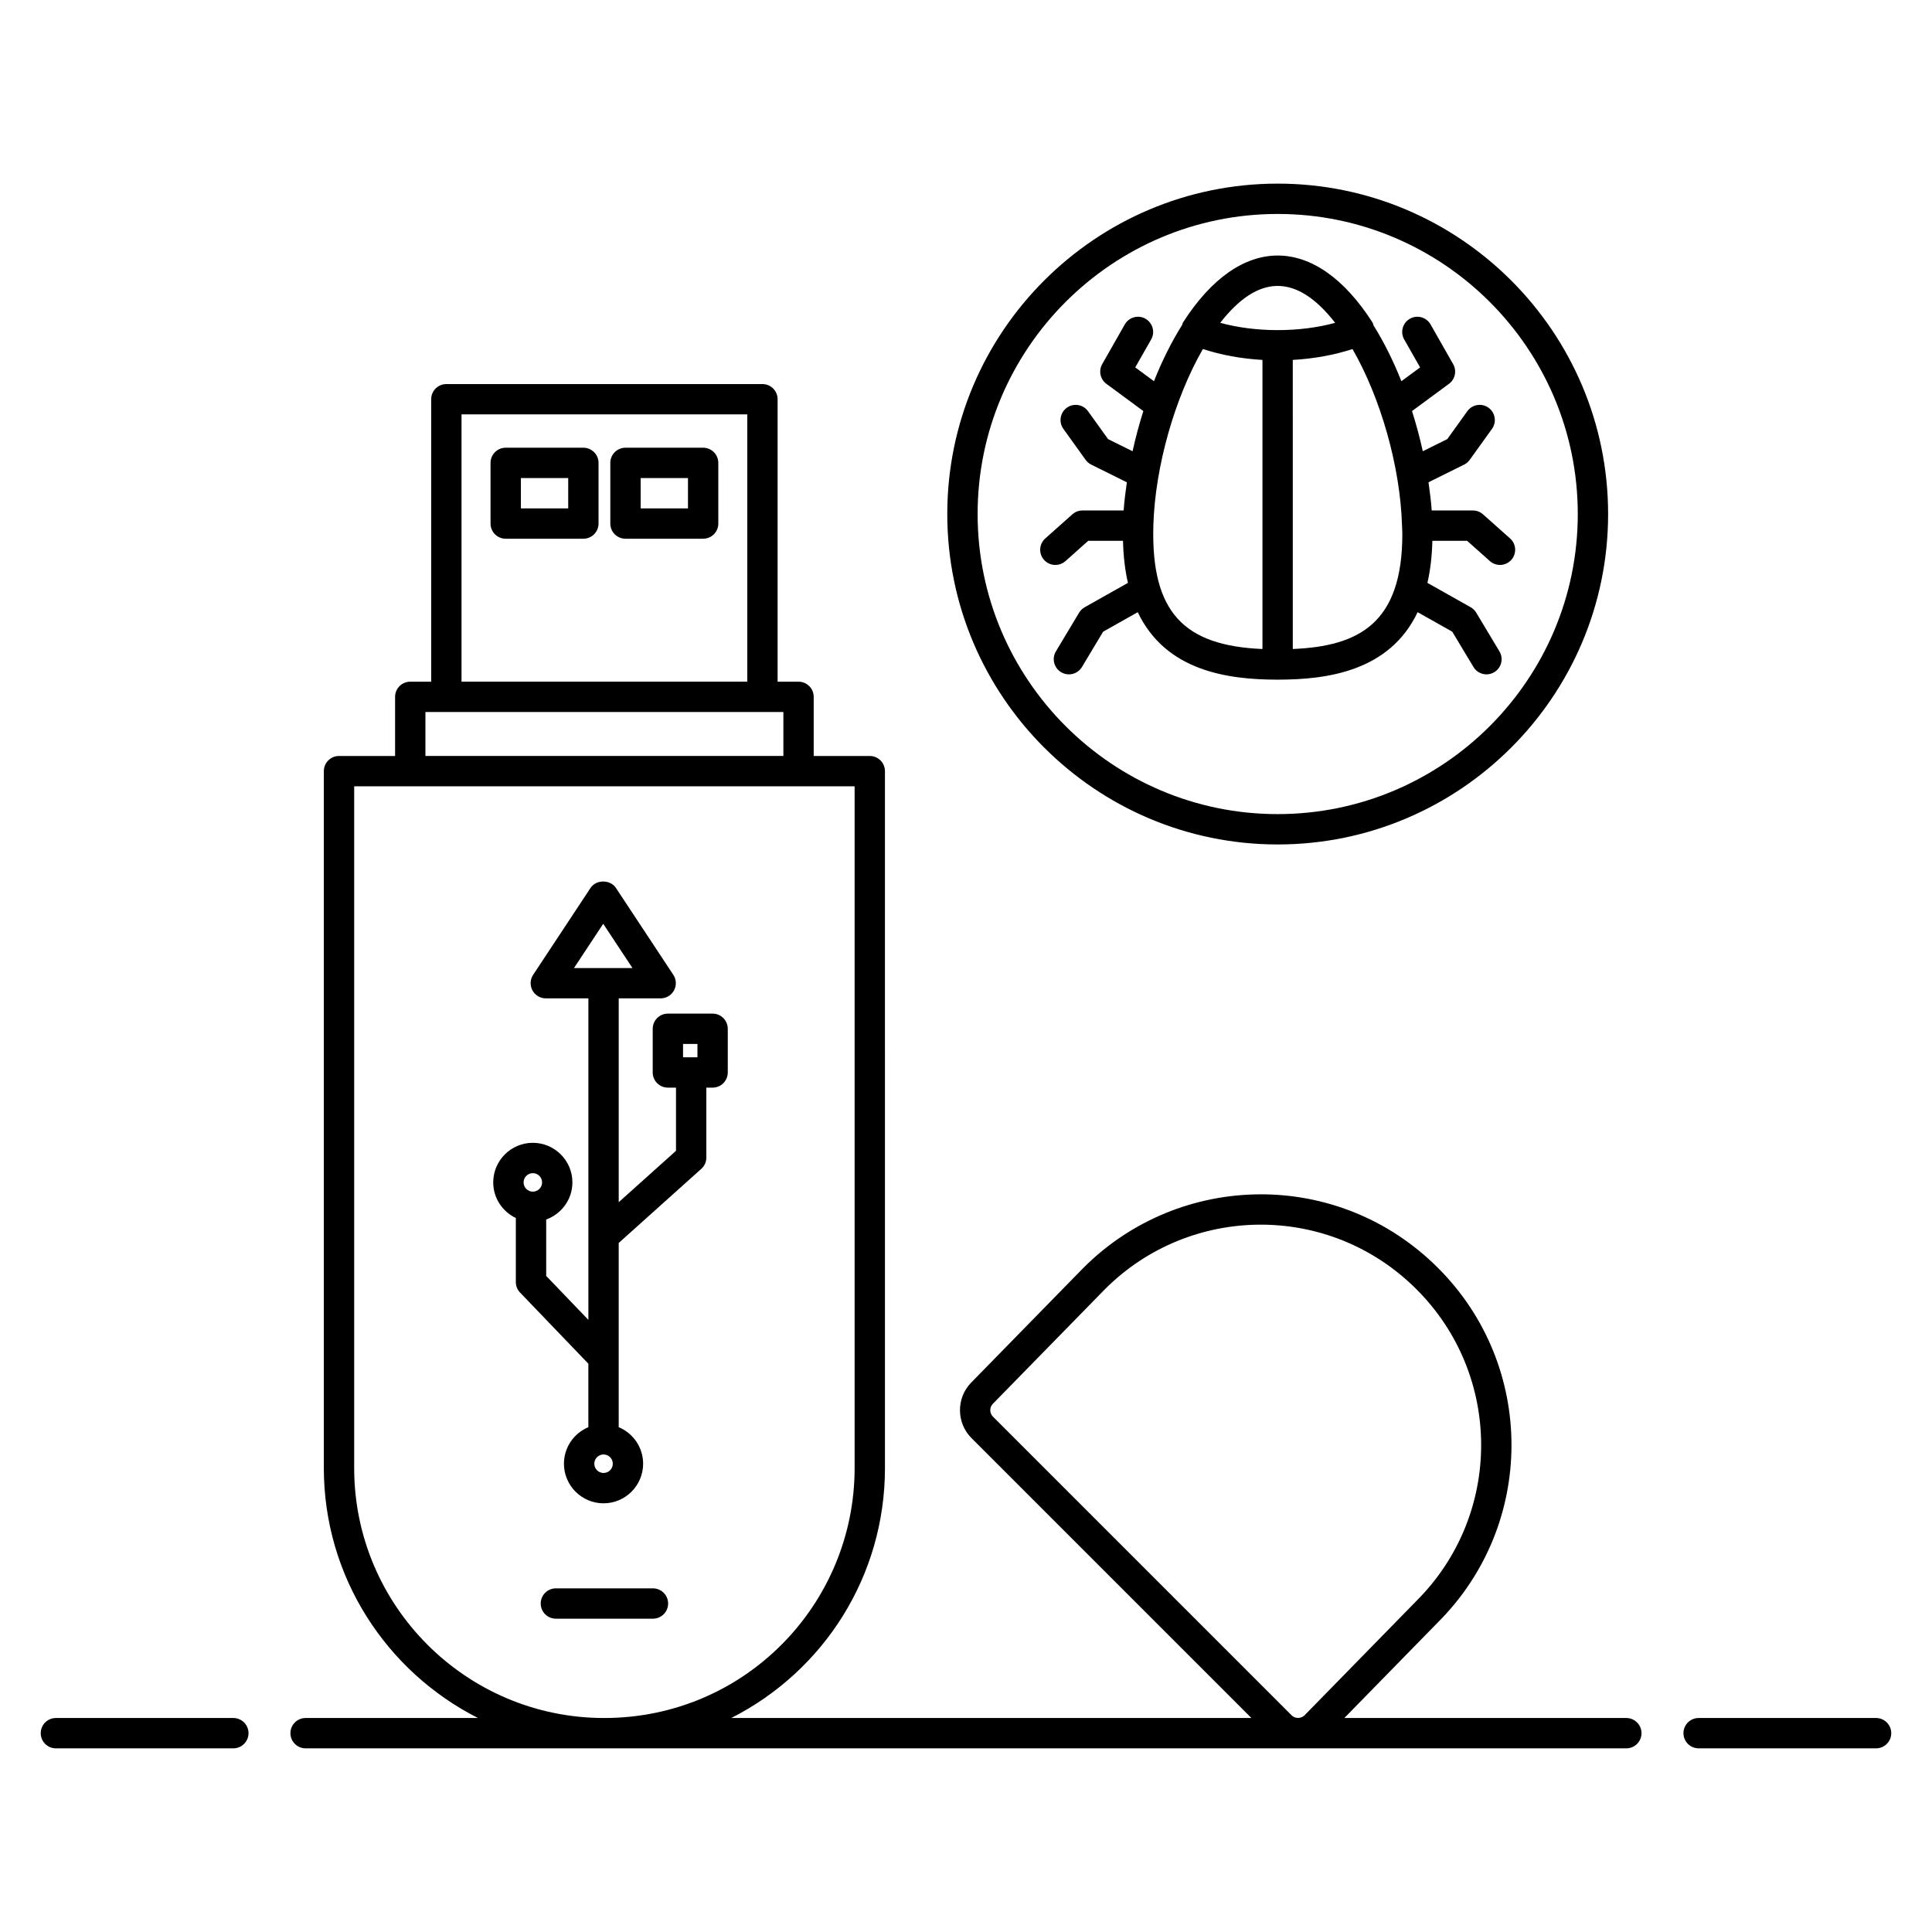
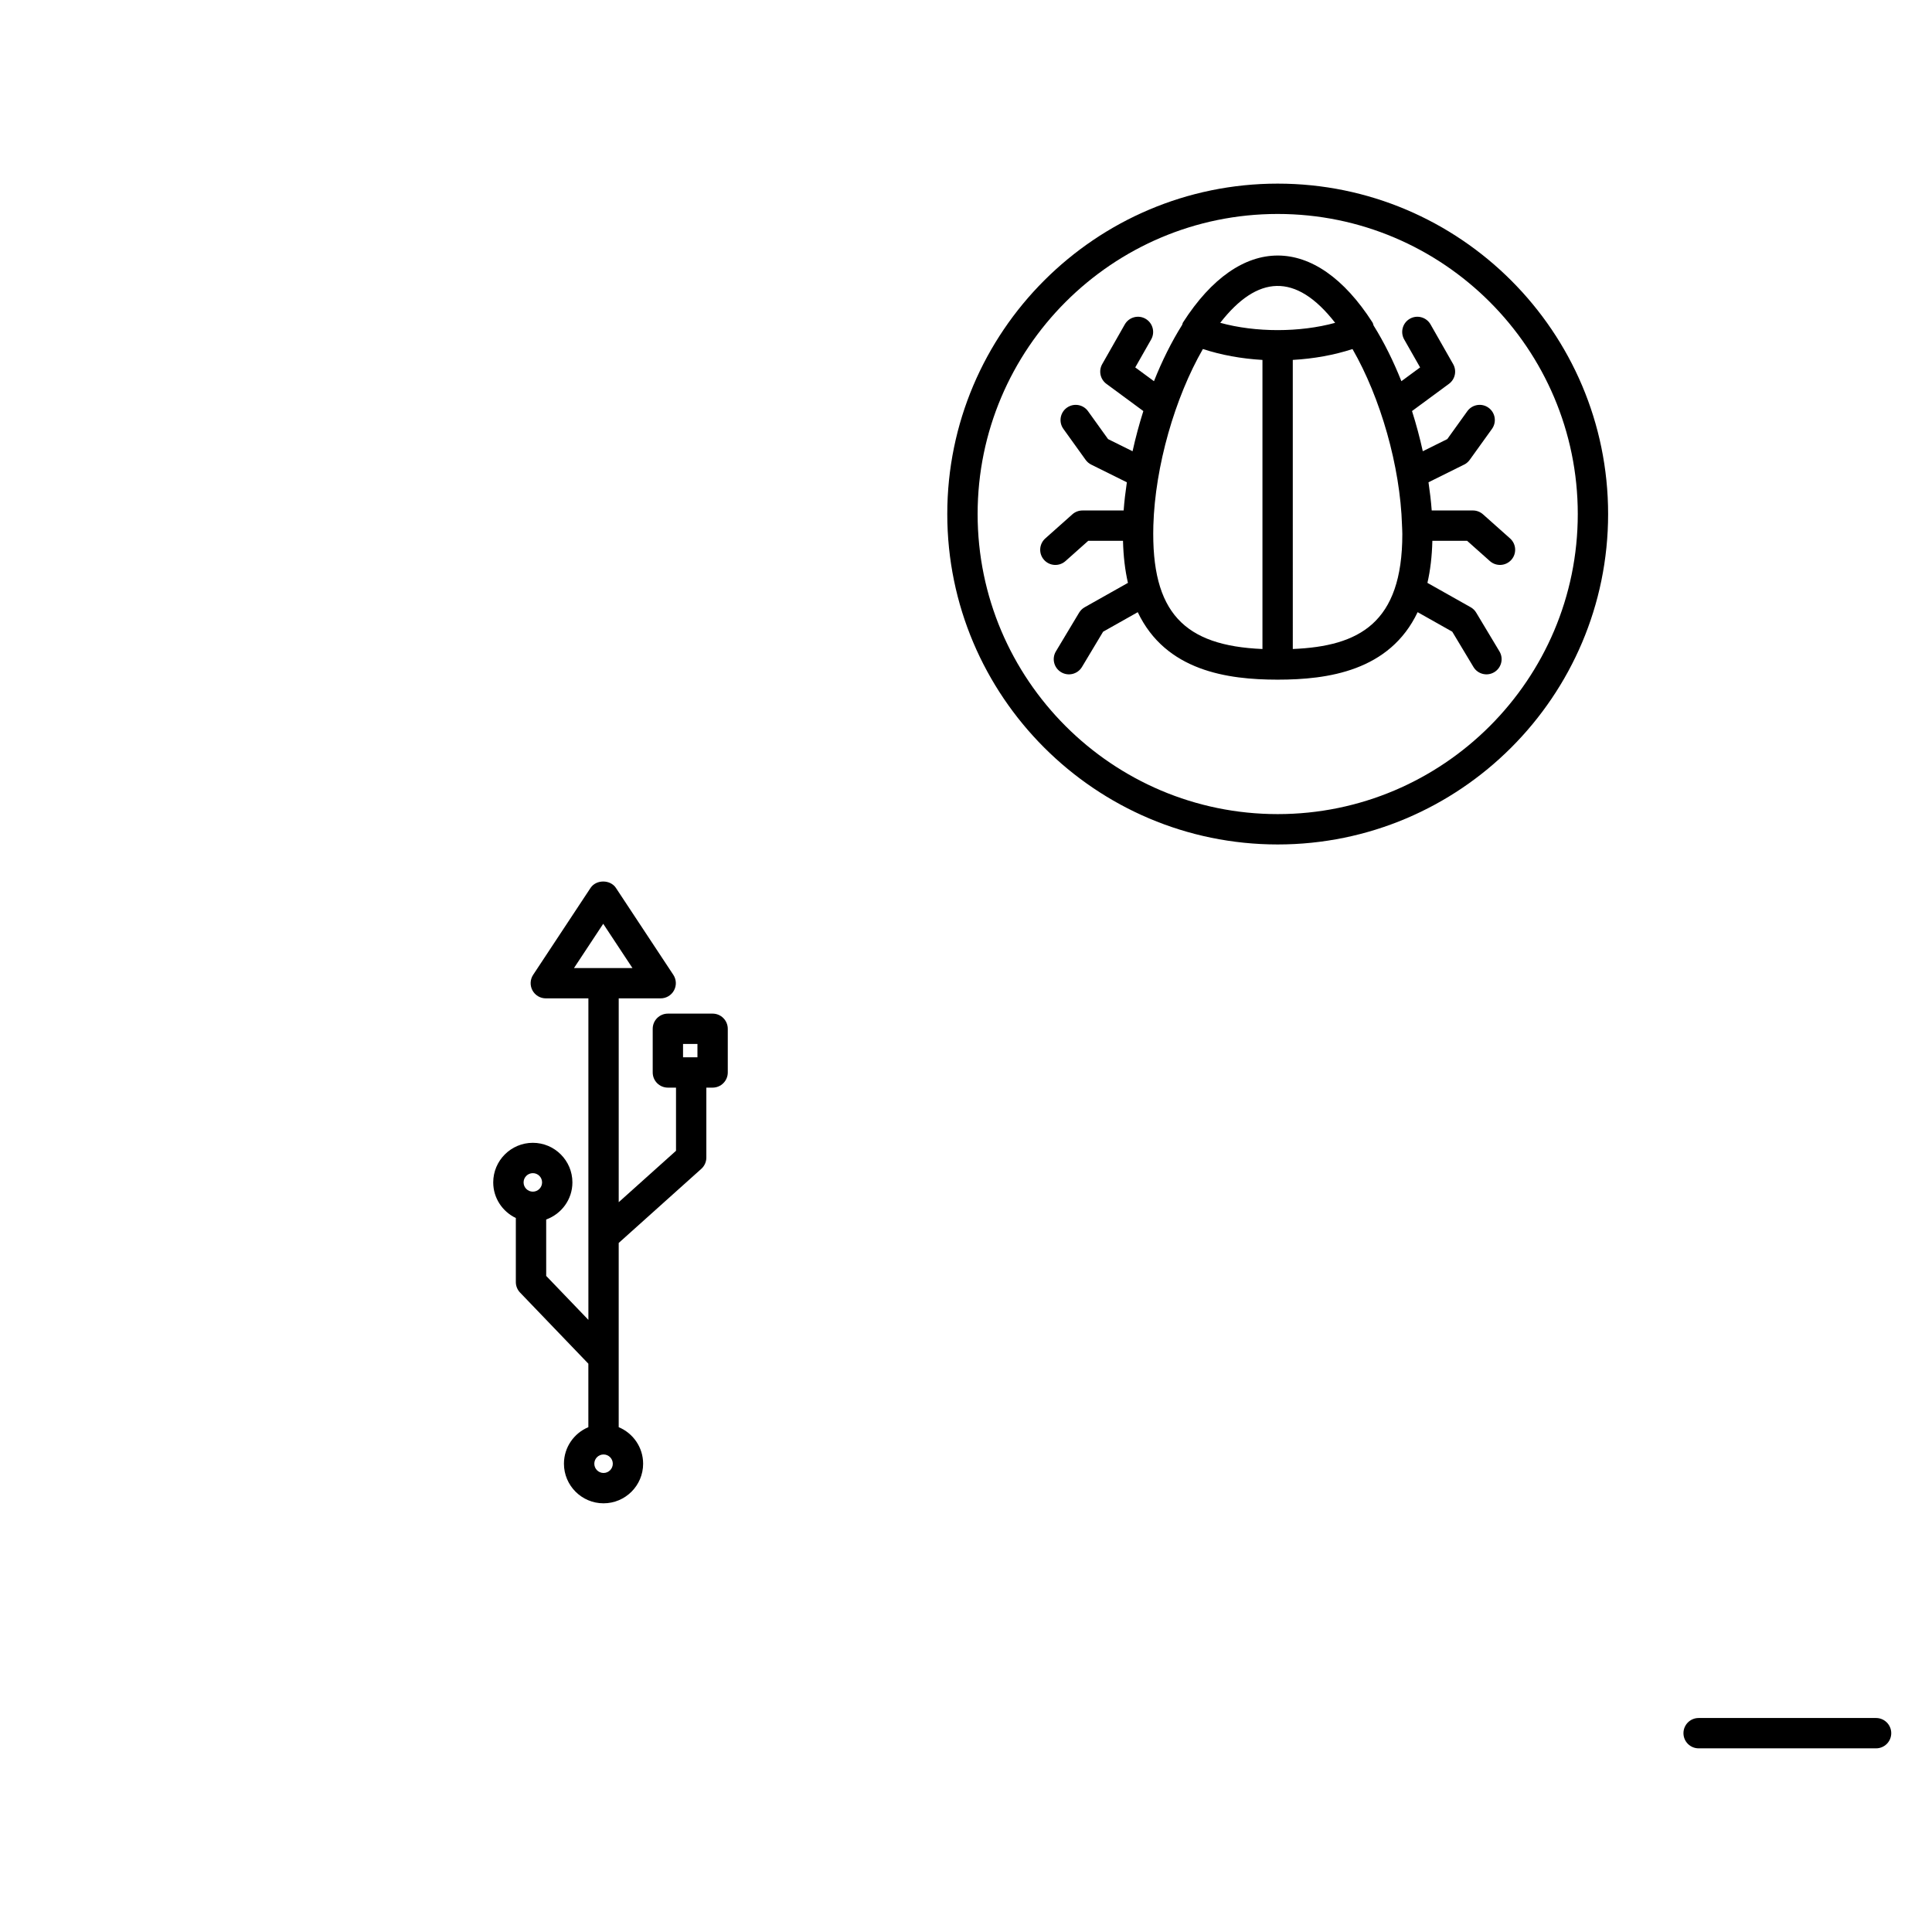
<svg xmlns="http://www.w3.org/2000/svg" fill="#000000" width="800px" height="800px" version="1.1" viewBox="144 144 512 512">
  <g>
    <path d="m641.18 599.29h-47.027c-2.219 0-4.019 1.801-4.019 4.019s1.801 4.019 4.019 4.019h47.027c2.219 0 4.019-1.801 4.019-4.019s-1.801-4.019-4.019-4.019z" />
-     <path d="m205.84 599.29h-47.027c-2.219 0-4.019 1.801-4.019 4.019s1.801 4.019 4.019 4.019h47.027c2.219 0 4.019-1.801 4.019-4.019s-1.801-4.019-4.019-4.019z" />
-     <path d="m575 599.29h-74.734l24.84-25.395c25.91-25.91 25.965-67.906 0-93.863-26.43-26.441-68.434-25.598-93.977-0.051l-29.762 30.43c-3.984 4.074-3.945 10.668 0.082 14.695l74.184 74.184h-137.84c24.531-12.445 40.73-37.613 40.73-66.238l-0.004-184.69c0-2.219-1.801-4.019-4.019-4.019h-14.859v-15.668c0-2.219-1.801-4.019-4.019-4.019h-5.547v-74.852c0-2.219-1.801-4.019-4.019-4.019h-83.766c-2.219 0-4.019 1.801-4.019 4.019v74.852h-5.547c-2.219 0-4.019 1.801-4.019 4.019v15.668h-14.863c-2.219 0-4.019 1.801-4.019 4.019v184.69c0 28.926 16.656 53.977 40.848 66.238h-45.684c-2.219 0-4.019 1.801-4.019 4.019s1.801 4.019 4.019 4.019h262.99l0.027 0.004 0.027-0.004h86.969c2.219 0 4.019-1.801 4.019-4.019-0.004-2.219-1.805-4.019-4.023-4.019zm-308.69-345.47h75.727v70.828h-75.727zm-9.57 78.871h94.863v11.648h-94.863zm47.312 266.6c-36.504-0.027-66.191-29.73-66.191-66.238v-180.67h132.62v180.67c0 36.059-29.078 66.211-66.324 66.238zm182.25-0.703-79.168-79.168c-0.934-0.934-0.941-2.453-0.02-3.391l29.73-30.398c22.539-22.539 59.461-23.043 82.578 0.082 22.707 22.699 22.898 59.598-0.031 82.527l-29.66 30.324c-0.914 0.934-2.512 0.945-3.43 0.023z" />
    <path d="m482.6 367.79c48.285 0 87.566-39.281 87.566-87.562 0-48.285-39.281-87.566-87.566-87.566-48.277 0-87.562 39.281-87.562 87.562 0.004 48.285 39.285 87.566 87.562 87.566zm0-167.09c43.852 0 79.527 35.676 79.527 79.523 0 43.848-35.676 79.523-79.527 79.523-43.848 0-79.52-35.676-79.52-79.523 0-43.852 35.676-79.523 79.52-79.523z" />
-     <path d="m317.04 564.93h-25.727c-2.219 0-4.019 1.801-4.019 4.019s1.801 4.019 4.019 4.019h25.727c2.219 0 4.019-1.801 4.019-4.019s-1.801-4.019-4.019-4.019z" />
-     <path d="m298.6 262.65h-20.582c-2.219 0-4.019 1.801-4.019 4.019v16.078c0 2.219 1.801 4.019 4.019 4.019h20.582c2.219 0 4.019-1.801 4.019-4.019v-16.078c0-2.219-1.801-4.019-4.019-4.019zm-4.019 16.082h-12.539v-8.039h12.539z" />
-     <path d="m330.34 262.65h-20.582c-2.219 0-4.019 1.801-4.019 4.019v16.078c0 2.219 1.801 4.019 4.019 4.019h20.582c2.219 0 4.019-1.801 4.019-4.019v-16.078c0-2.219-1.801-4.019-4.019-4.019zm-4.019 16.082h-12.539v-8.039h12.539z" />
    <path d="m430.73 320.76 5.606-9.352 9.18-5.172c7.422 15.598 23.812 17.871 36.996 17.879 0.023 0 0.047 0.016 0.07 0.016 0 0 0.043-0.012 0.066-0.016 13.191-0.004 29.609-2.266 37.039-17.883l9.176 5.172 5.617 9.352c1.16 1.938 3.656 2.504 5.512 1.379 1.906-1.145 2.523-3.613 1.375-5.516l-6.16-10.266c-0.355-0.598-0.863-1.09-1.473-1.434l-11.453-6.453c0.758-3.281 1.207-6.988 1.309-11.148h9.211l6.035 5.375c1.672 1.484 4.207 1.32 5.68-0.328 1.477-1.656 1.324-4.199-0.328-5.672l-7.18-6.394c-0.738-0.656-1.691-1.02-2.676-1.02h-10.914c-0.18-2.438-0.48-4.938-0.852-7.473l9.441-4.684c0.59-0.289 1.094-0.723 1.48-1.254l5.902-8.211c1.293-1.805 0.883-4.316-0.922-5.609-1.797-1.301-4.309-0.883-5.609 0.914l-5.316 7.402-6.488 3.219c-0.785-3.57-1.742-7.133-2.856-10.652l9.789-7.211c1.645-1.211 2.121-3.453 1.109-5.227l-5.988-10.52c-1.094-1.922-3.547-2.606-5.481-1.504-1.93 1.098-2.602 3.555-1.504 5.484l4.219 7.414-4.961 3.652c-2.113-5.312-4.586-10.309-7.375-14.773-0.098-0.273-0.137-0.566-0.297-0.816-15.125-23.578-35.016-23.656-50.188 0-0.129 0.203-0.152 0.445-0.242 0.668-2.824 4.5-5.332 9.551-7.469 14.922l-4.961-3.652 4.219-7.418c1.094-1.93 0.418-4.383-1.508-5.481-1.93-1.105-4.387-0.418-5.484 1.508l-5.984 10.52c-1.004 1.77-0.527 4.016 1.109 5.223l9.793 7.215c-1.113 3.519-2.07 7.082-2.856 10.648l-6.492-3.219-5.312-7.398c-1.293-1.801-3.793-2.215-5.609-0.918-1.805 1.297-2.215 3.805-0.922 5.609l5.898 8.211c0.383 0.535 0.891 0.965 1.48 1.258l9.445 4.688c-0.371 2.531-0.672 5.035-0.852 7.469h-10.914c-0.984 0-1.938 0.359-2.676 1.02l-7.18 6.394c-1.652 1.477-1.805 4.016-0.328 5.672 1.473 1.652 4.008 1.812 5.68 0.328l6.035-5.375h9.211c0.105 4.16 0.555 7.867 1.309 11.148l-11.457 6.453c-0.605 0.344-1.113 0.836-1.477 1.434l-6.156 10.266c-1.141 1.906-0.523 4.375 1.383 5.516 1.91 1.145 4.383 0.52 5.523-1.379zm71.699-84.258c7.414 12.887 12.648 31.031 13.121 46.734 0 0.023-0.012 0.043-0.012 0.066 0 0.035 0.02 0.062 0.02 0.098 0.02 0.711 0.074 1.441 0.074 2.144 0 23.594-11.453 29.715-29.027 30.449l-0.004-76.613c5.602-0.316 10.949-1.289 15.828-2.879zm-4.598-6.949c-9.355 2.566-21.055 2.586-30.457-0.008 9.781-12.57 19.977-13.477 30.457 0.008zm-48.18 53.684c0.473-15.711 5.711-33.859 13.129-46.746 4.871 1.594 10.207 2.57 15.785 2.891v76.613c-20.645-0.875-29.551-9.539-28.914-32.758z" />
    <path d="m332.85 412.62h-11.855c-2.219 0-4.019 1.801-4.019 4.019v11.574c0 2.219 1.801 4.019 4.019 4.019h2.156v16.738l-15.184 13.625v-54.02h11.117c1.48 0 2.836-0.812 3.539-2.113 0.703-1.305 0.633-2.887-0.184-4.121l-15.219-23.043c-1.488-2.25-5.223-2.25-6.711 0l-15.219 23.043c-0.816 1.234-0.883 2.82-0.184 4.121 0.703 1.301 2.059 2.113 3.539 2.113h11.285v85.203l-11.18-11.645-0.004-14.953c4.039-1.461 6.949-5.297 6.949-9.832 0-5.785-4.707-10.492-10.488-10.492-5.789 0-10.496 4.707-10.496 10.492 0 4.168 2.461 7.746 5.992 9.438v16.973c0 1.039 0.402 2.035 1.121 2.785l18.098 18.848v16.824c-3.793 1.582-6.469 5.32-6.469 9.684 0 5.785 4.707 10.492 10.488 10.492 5.789 0 10.496-4.707 10.496-10.492 0-4.359-2.676-8.102-6.473-9.684v-48.82l21.891-19.641c0.848-0.762 1.336-1.852 1.336-2.992v-18.531h1.66c2.219 0 4.019-1.801 4.019-4.019v-11.574c-0.004-2.219-1.805-4.019-4.023-4.019zm-47.641 47.18c-1.355 0-2.453-1.098-2.453-2.449 0-1.352 1.098-2.453 2.453-2.453 1.352 0 2.449 1.098 2.449 2.453 0 1.348-1.098 2.449-2.449 2.449zm18.738 74.551c-1.352 0-2.449-1.098-2.449-2.453 0-1.352 1.098-2.449 2.449-2.449 1.355 0 2.453 1.098 2.453 2.449 0 1.355-1.098 2.453-2.453 2.453zm0-133.81h-7.832l7.746-11.73 7.746 11.73zm24.883 23.652h-3.816v-3.531h3.816z" />
  </g>
</svg>